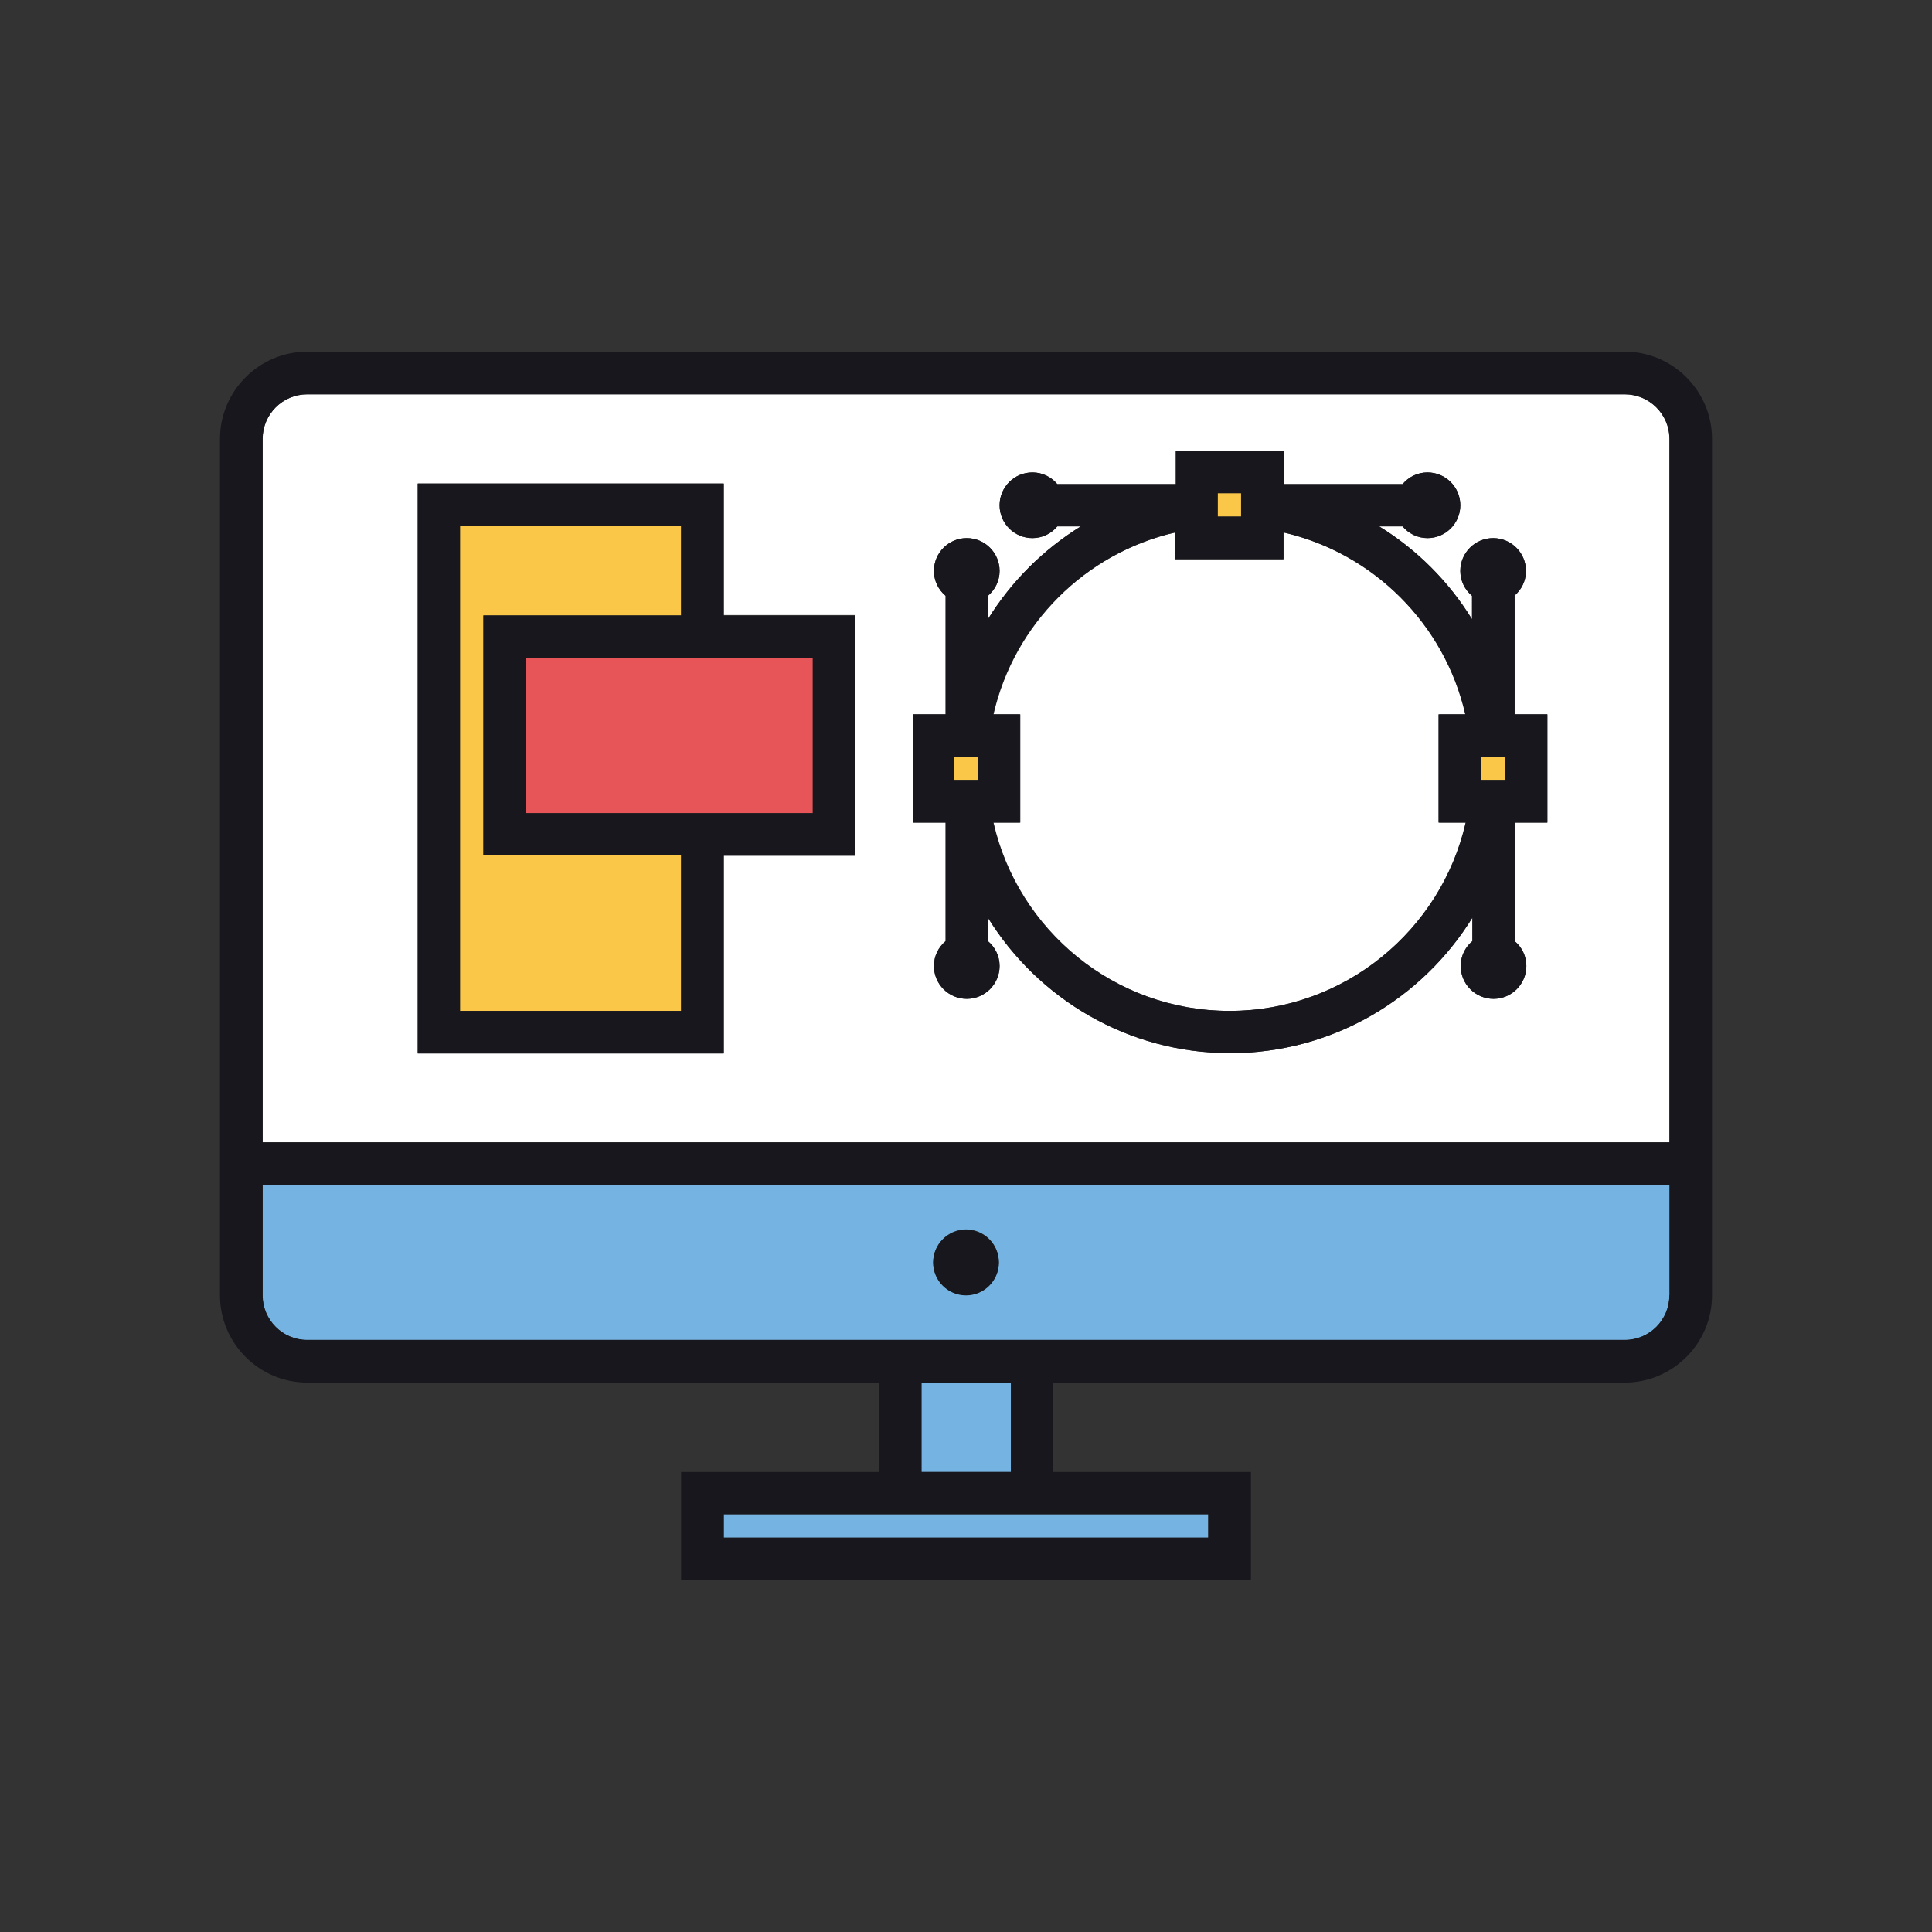
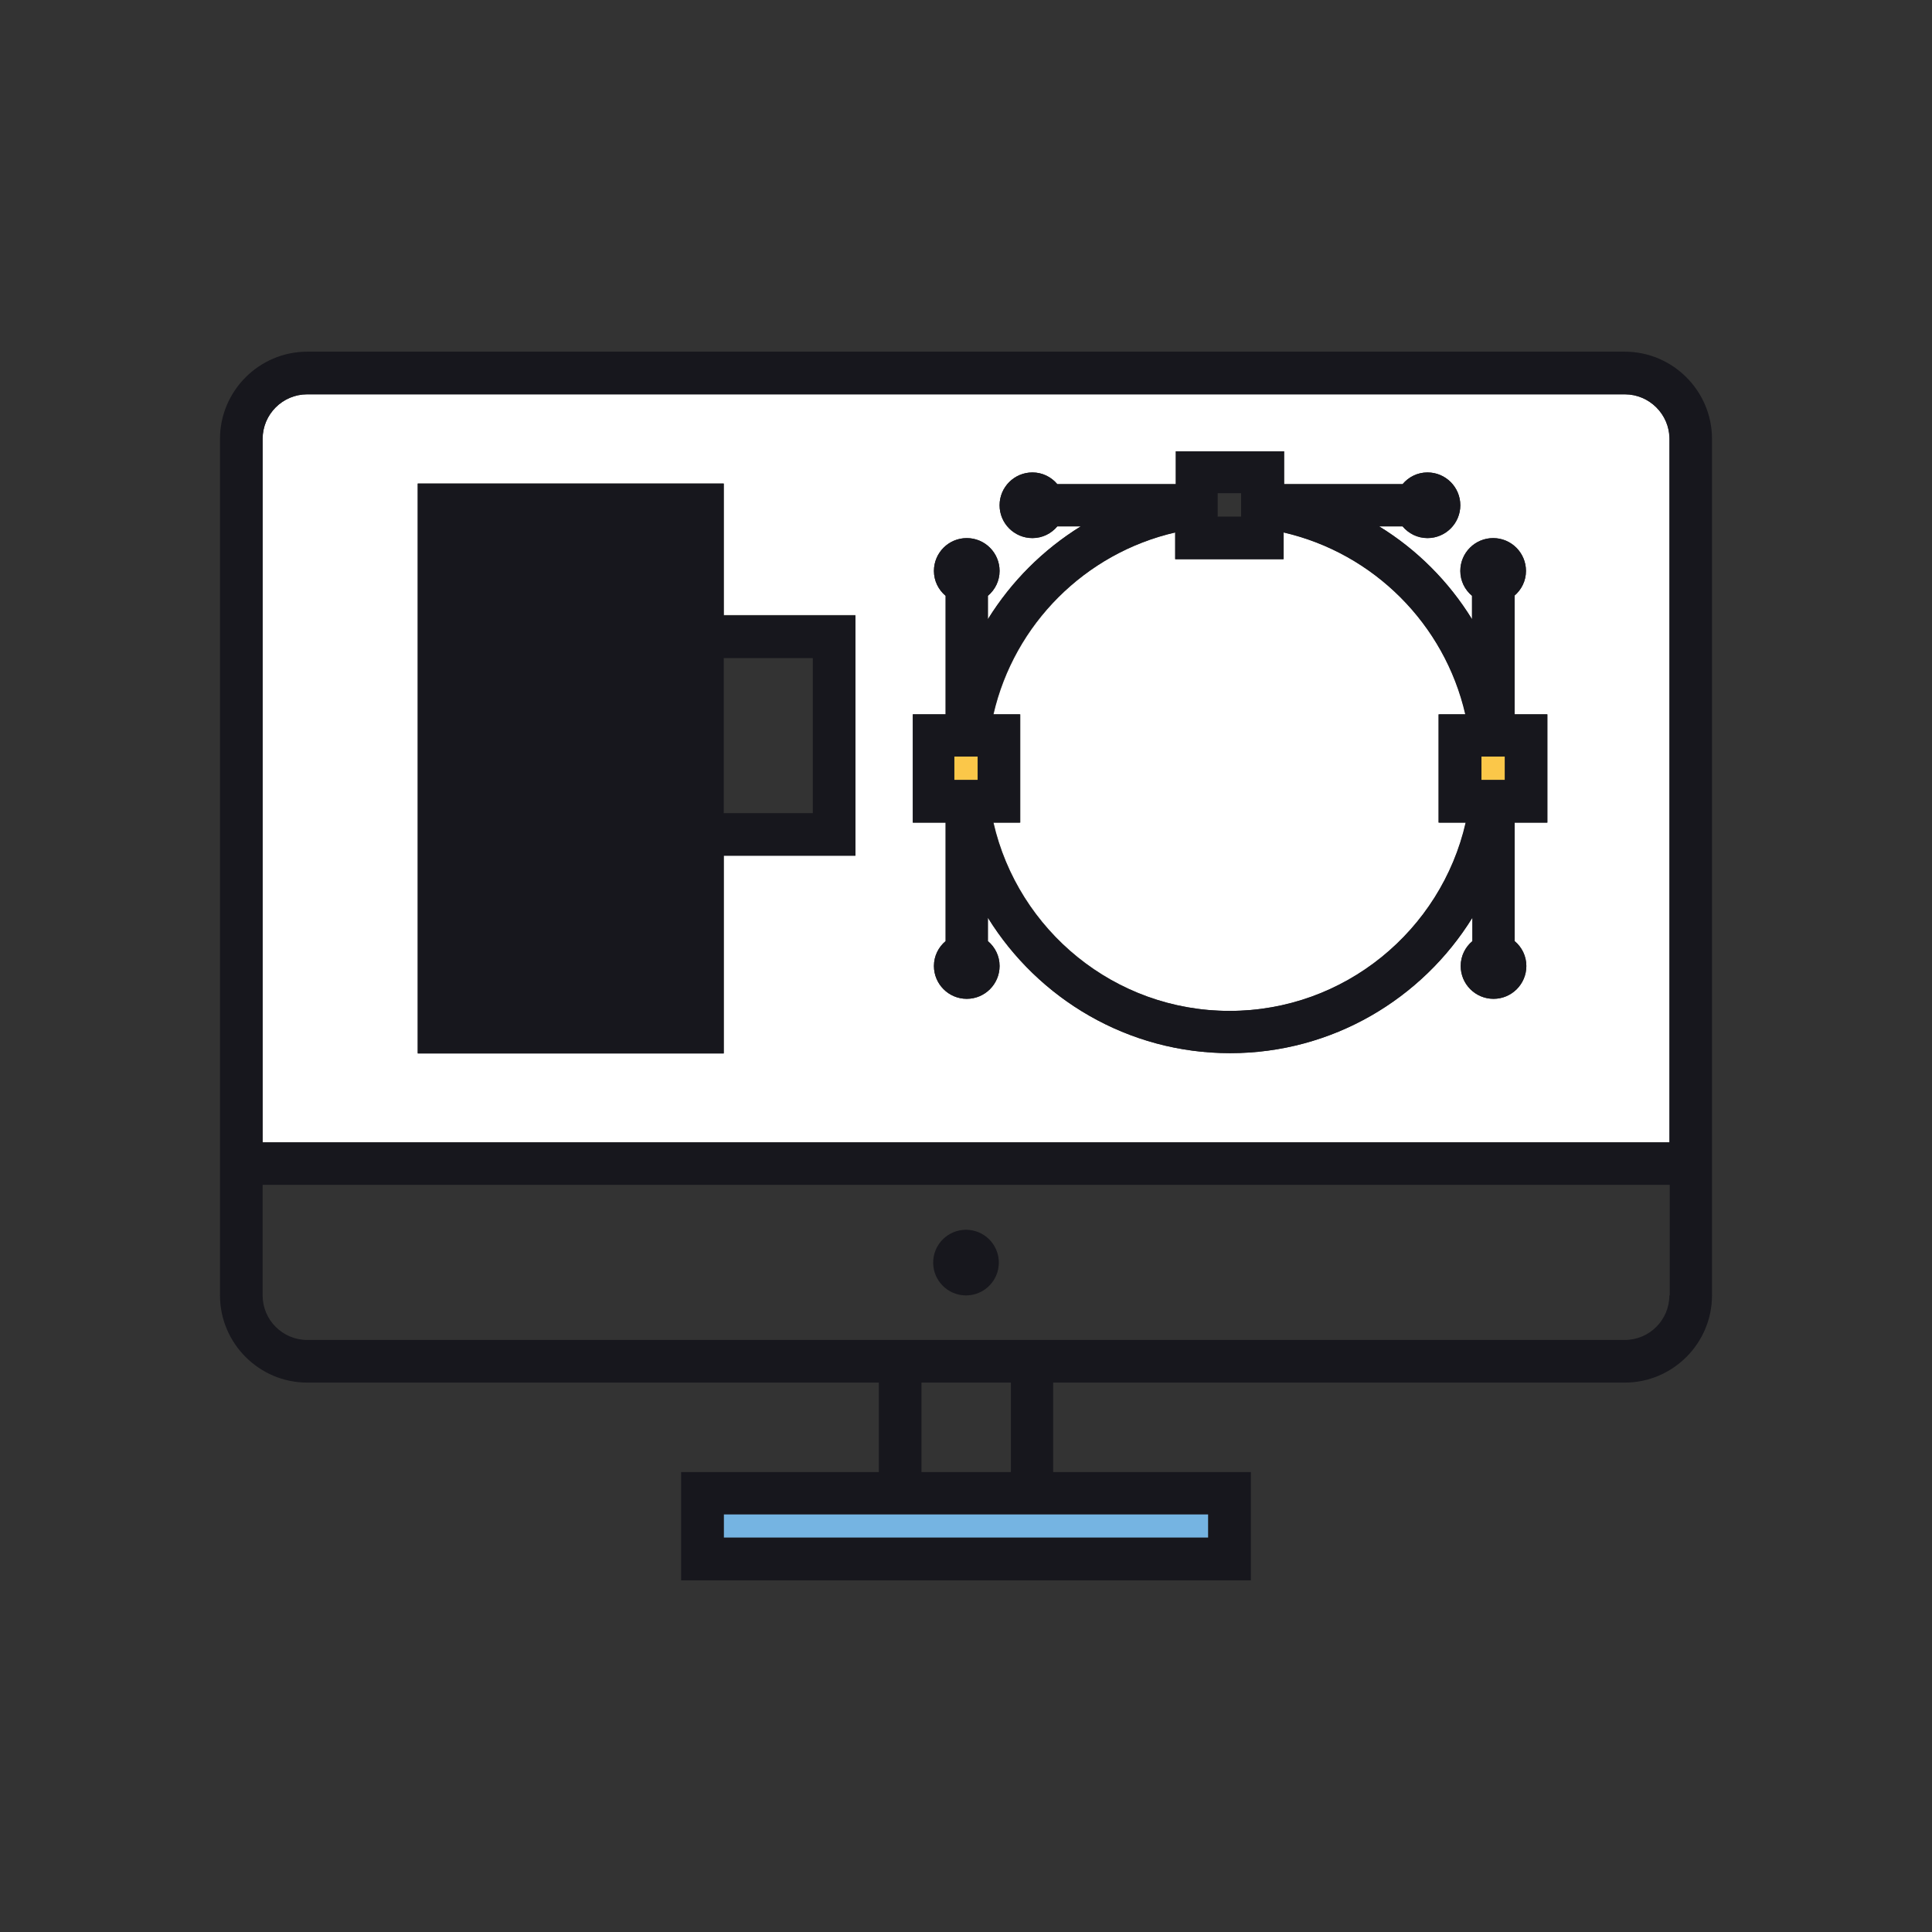
<svg xmlns="http://www.w3.org/2000/svg" version="1.1" id="Layer_1" x="0px" y="0px" viewBox="0 0 512 512" style="enable-background:new 0 0 512 512;" xml:space="preserve">
  <rect x="0" y="0" width="512" height="512" fill="#333333" stroke="none" />
  <style type="text/css">
	.st0{fill:#FBC749;}
	.st1{fill:#E85558;}
	.st2{fill:#75B4E2;}
	.st3{fill:#FFFFFF;}
	.st4{fill:#17171D;}
</style>
  <g id="Design_Work">
    <g>
-       <polygon class="st0" points="128.1,163.1 180.5,163.1 180.5,139.4 121.9,139.4 121.9,267.9 180.5,267.9 180.5,226.7 128.1,226.7       " />
-       <rect x="139.4" y="174.4" class="st1" width="76" height="41.1" />
      <rect x="191.8" y="401.3" class="st2" width="128.4" height="6.2" />
-       <path class="st2" d="M69.6,343.3c0,6.5,5.3,11.8,11.8,11.8h349.2c6.5,0,11.8-5.3,11.8-11.8V314H69.6V343.3z M256,325.8    c4.8,0,8.7,3.9,8.7,8.7c0,4.8-3.9,8.7-8.7,8.7c-4.8,0-8.7-3.9-8.7-8.7C247.3,329.8,251.2,325.8,256,325.8z" />
-       <rect x="244.2" y="366.4" class="st2" width="23.7" height="23.7" />
      <rect x="252.9" y="200.5" class="st0" width="6.2" height="6.2" />
      <path class="st3" d="M430.6,104.5H81.4c-6.5,0-11.8,5.3-11.8,11.8v186.4h372.9V116.3C442.4,109.8,437.1,104.5,430.6,104.5z     M226.7,226.7h-34.9v52.4h-81.1v-151h81.1v34.9h34.9V226.7z M410.1,218h-8.7v31.4c1.9,1.6,3.1,4,3.1,6.6c0,4.8-3.9,8.7-8.7,8.7    c-4.8,0-8.7-3.9-8.7-8.7c0-2.7,1.2-5,3.1-6.6v-6.2c-13.3,21.5-37.1,35.9-64.2,35.9c-27.1,0-50.9-14.4-64.2-35.9v6.2    c1.9,1.6,3.1,4,3.1,6.6c0,4.8-3.9,8.7-8.7,8.7c-4.8,0-8.7-3.9-8.7-8.7c0-2.7,1.2-5,3.1-6.6V218h-8.7v-28.7h8.7v-31.4    c-1.9-1.6-3.1-4-3.1-6.6c0-4.8,3.9-8.7,8.7-8.7c4.8,0,8.7,3.9,8.7,8.7c0,2.7-1.2,5-3.1,6.6v6.2c6.2-10,14.6-18.4,24.6-24.6h-6.2    c-1.6,1.9-4,3.1-6.6,3.1c-4.8,0-8.7-3.9-8.7-8.7c0-4.8,3.9-8.7,8.7-8.7c2.7,0,5,1.2,6.6,3.1h31.4v-8.7h28.7v8.7h31.4    c1.6-1.9,4-3.1,6.6-3.1c4.8,0,8.7,3.9,8.7,8.7c0,4.8-3.9,8.7-8.7,8.7c-2.7,0-5-1.2-6.6-3.1h-6.2c10,6.2,18.5,14.6,24.6,24.6v-6.2    c-1.9-1.6-3.1-4-3.1-6.6c0-4.8,3.9-8.7,8.7-8.7c4.8,0,8.7,3.9,8.7,8.7c0,2.7-1.2,5-3.1,6.6v31.4h8.7V218z" />
      <rect x="392.6" y="200.5" class="st0" width="6.2" height="6.2" />
      <path class="st3" d="M388.4,189.3c-5.5-23.9-24.3-42.7-48.2-48.2v7.1h-28.7v-7.1c-23.9,5.5-42.7,24.3-48.2,48.2h7.1V218h-7.1    c6.5,28.5,32.1,49.9,62.6,49.9s56-21.3,62.6-49.9h-7.1v-28.7H388.4z" />
-       <rect x="322.7" y="130.7" class="st0" width="6.2" height="6.2" />
      <path class="st4" d="M430.6,93.2H81.4c-12.7,0-23.1,10.4-23.1,23.1v227c0,12.7,10.4,23.1,23.1,23.1h151.5v23.7h-52.4v28.7h151    v-28.7h-52.4v-23.7h151.5c12.7,0,23.1-10.4,23.1-23.1v-227C453.7,103.6,443.3,93.2,430.6,93.2z M320.2,401.3v6.2H191.8v-6.2H320.2    z M244.2,390.1v-23.7h23.7v23.7H244.2z M442.4,343.3c0,6.5-5.3,11.8-11.8,11.8H81.4c-6.5,0-11.8-5.3-11.8-11.8V314h372.9V343.3z     M442.4,302.8H69.6V116.3c0-6.5,5.3-11.8,11.8-11.8h349.2c6.5,0,11.8,5.3,11.8,11.8V302.8z" />
      <circle class="st4" cx="256" cy="334.6" r="8.7" />
      <path class="st4" d="M401.3,157.9c1.9-1.6,3.1-4,3.1-6.6c0-4.8-3.9-8.7-8.7-8.7c-4.8,0-8.7,3.9-8.7,8.7c0,2.7,1.2,5,3.1,6.6v6.2    c-6.2-10-14.6-18.5-24.6-24.6h6.2c1.6,1.9,4,3.1,6.6,3.1c4.8,0,8.7-3.9,8.7-8.7c0-4.8-3.9-8.7-8.7-8.7c-2.7,0-5,1.2-6.6,3.1h-31.4    v-8.7h-28.7v8.7h-31.4c-1.6-1.9-4-3.1-6.6-3.1c-4.8,0-8.7,3.9-8.7,8.7c0,4.8,3.9,8.7,8.7,8.7c2.7,0,5-1.2,6.6-3.1h6.2    c-10,6.2-18.4,14.6-24.6,24.6v-6.2c1.9-1.6,3.1-4,3.1-6.6c0-4.8-3.9-8.7-8.7-8.7c-4.8,0-8.7,3.9-8.7,8.7c0,2.7,1.2,5,3.1,6.6v31.4    h-8.7V218h8.7v31.4c-1.9,1.6-3.1,4-3.1,6.6c0,4.8,3.9,8.7,8.7,8.7c4.8,0,8.7-3.9,8.7-8.7c0-2.7-1.2-5-3.1-6.6v-6.2    c13.3,21.5,37.1,35.9,64.2,35.9c27.1,0,50.9-14.4,64.2-35.9v6.2c-1.9,1.6-3.1,4-3.1,6.6c0,4.8,3.9,8.7,8.7,8.7    c4.8,0,8.7-3.9,8.7-8.7c0-2.7-1.2-5-3.1-6.6V218h8.7v-28.7h-8.7V157.9z M259.1,206.7h-6.2v-6.2h6.2V206.7z M322.7,130.7h6.2v6.2    h-6.2V130.7z M388.4,218c-6.5,28.5-32.1,49.9-62.6,49.9s-56-21.3-62.6-49.9h7.1v-28.7h-7.1c5.5-23.9,24.3-42.7,48.2-48.2v7.1h28.7    v-7.1c23.9,5.5,42.7,24.3,48.2,48.2h-7.1V218H388.4z M398.8,206.7h-6.2v-6.2h6.2V206.7z" />
-       <path class="st4" d="M191.8,128.2h-81.1v151h81.1v-52.4h34.9v-63.6h-34.9V128.2z M180.5,267.9h-58.6V139.4h58.6v23.7h-52.4v63.6    h52.4V267.9z M215.4,174.4v41.1h-76v-41.1H215.4z" />
+       <path class="st4" d="M191.8,128.2h-81.1v151h81.1v-52.4h34.9v-63.6h-34.9V128.2z h-58.6V139.4h58.6v23.7h-52.4v63.6    h52.4V267.9z M215.4,174.4v41.1h-76v-41.1H215.4z" />
    </g>
  </g>
</svg>